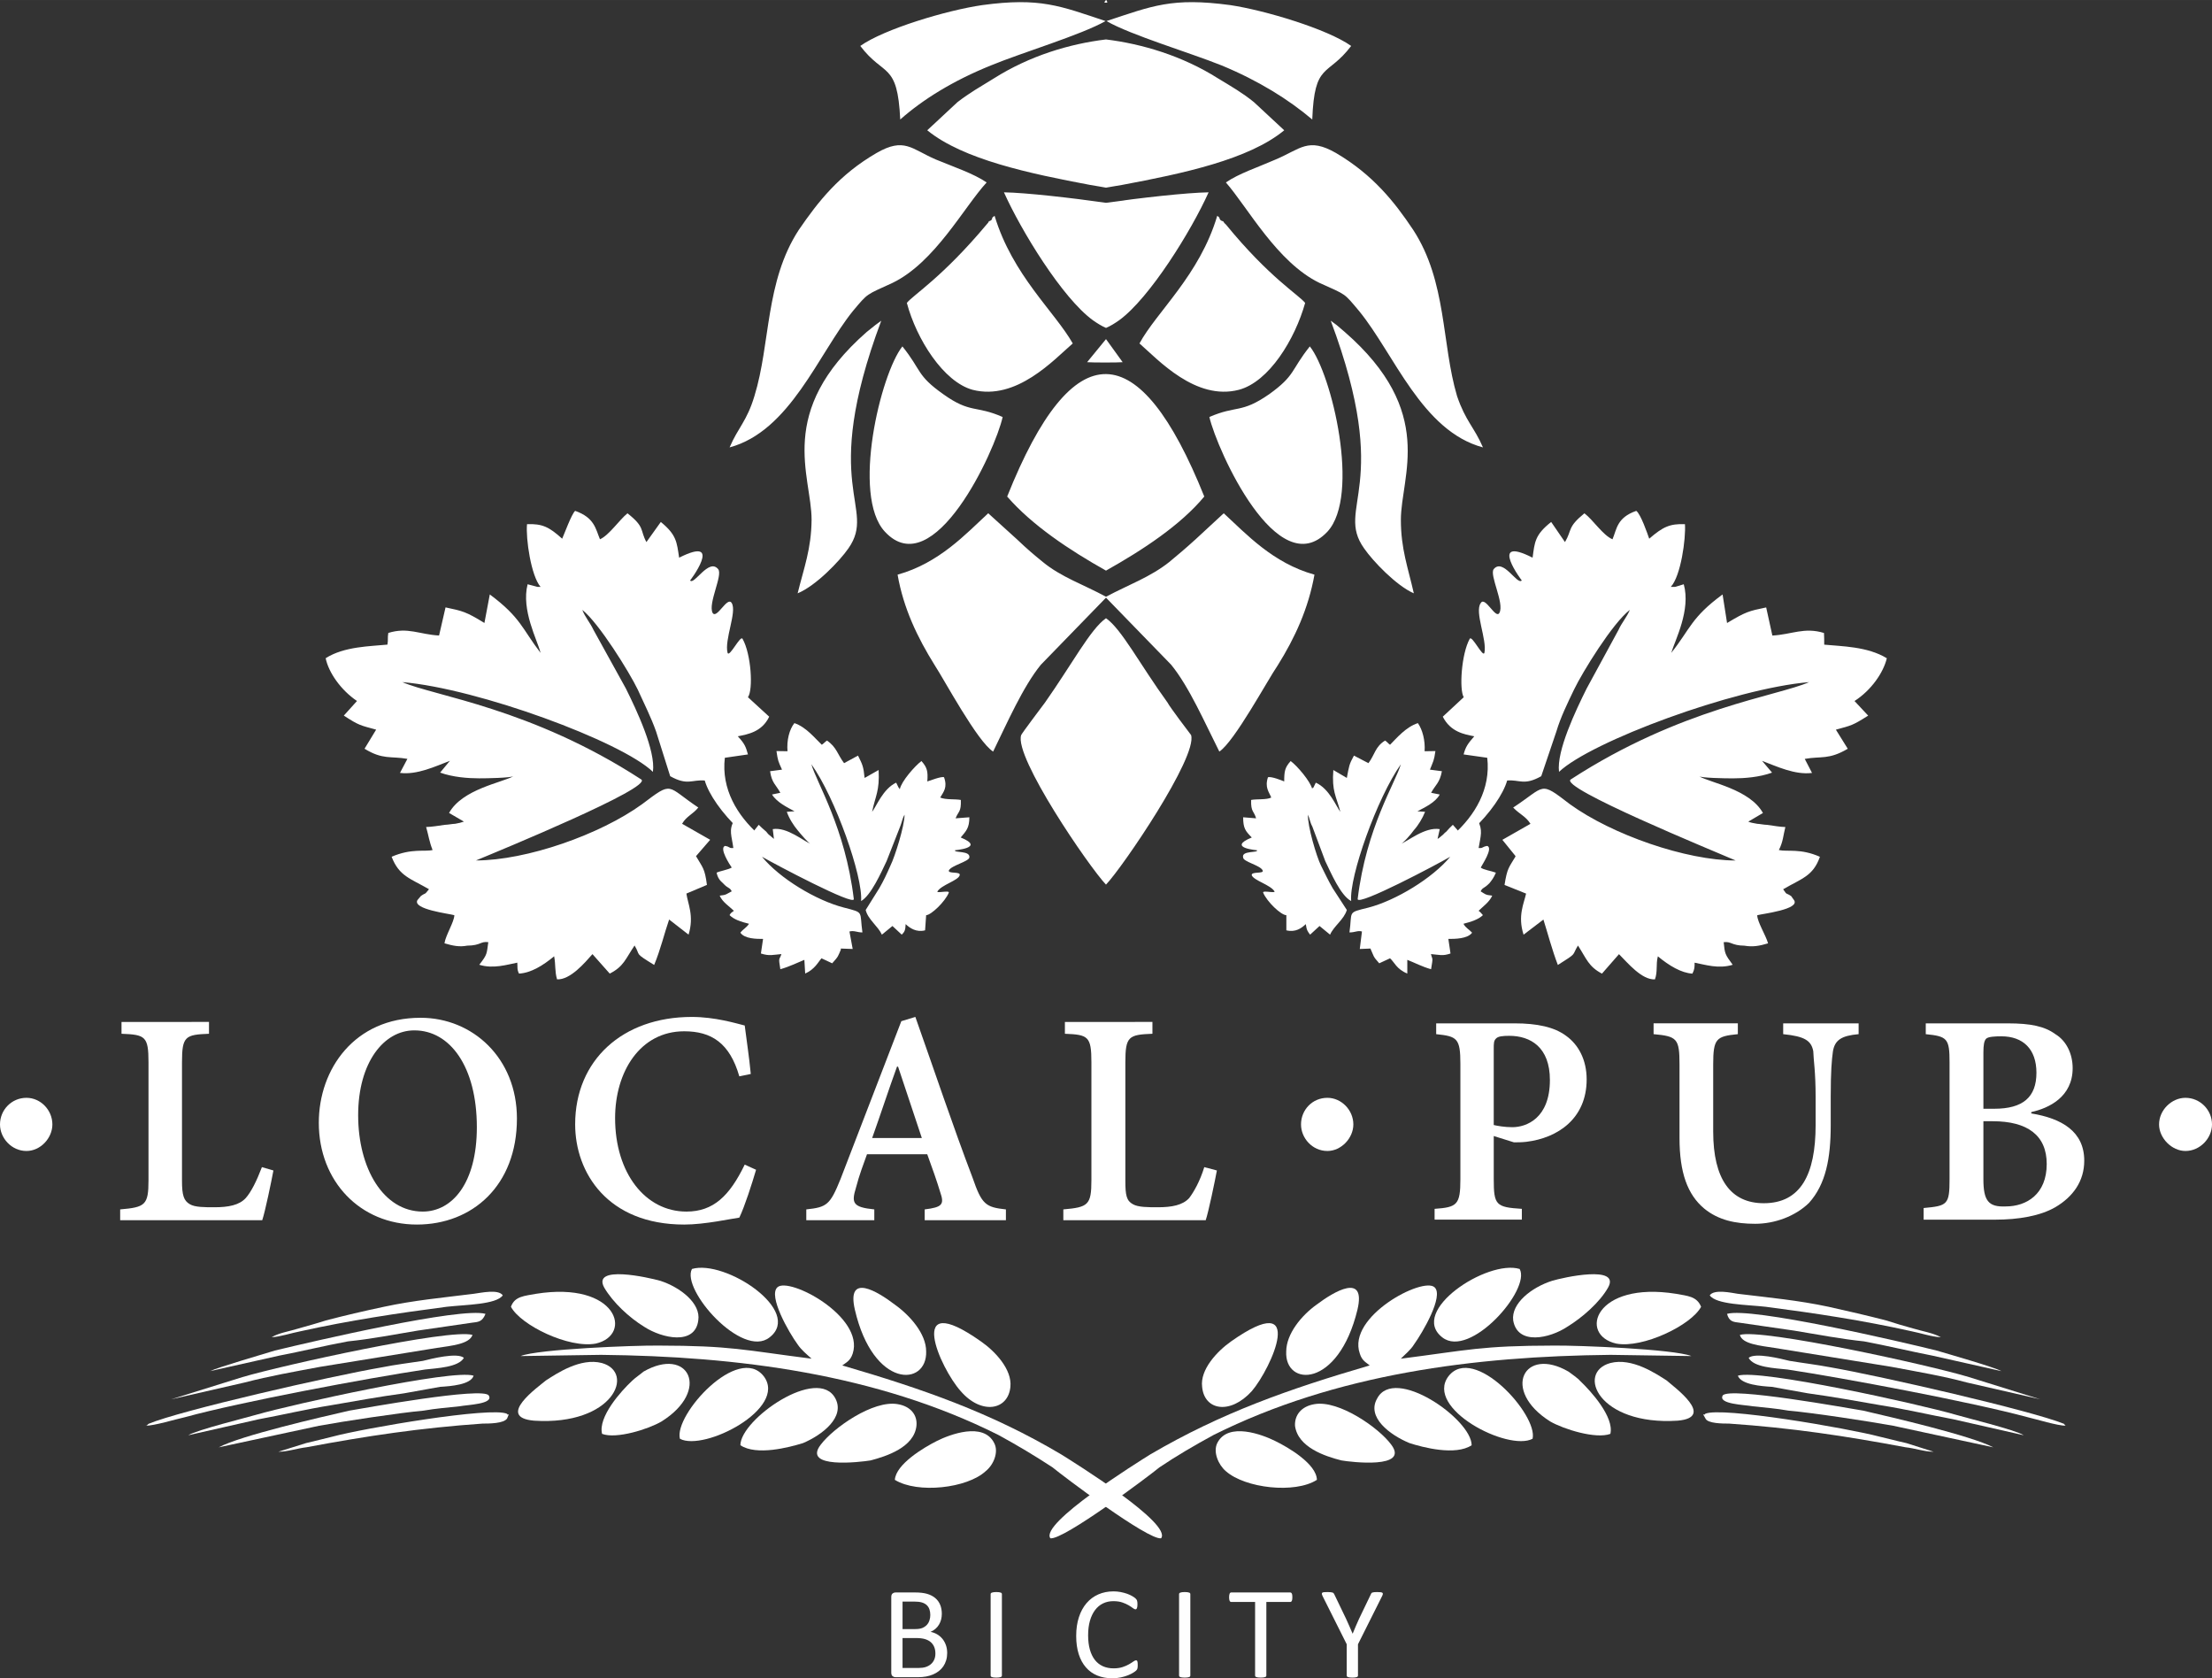
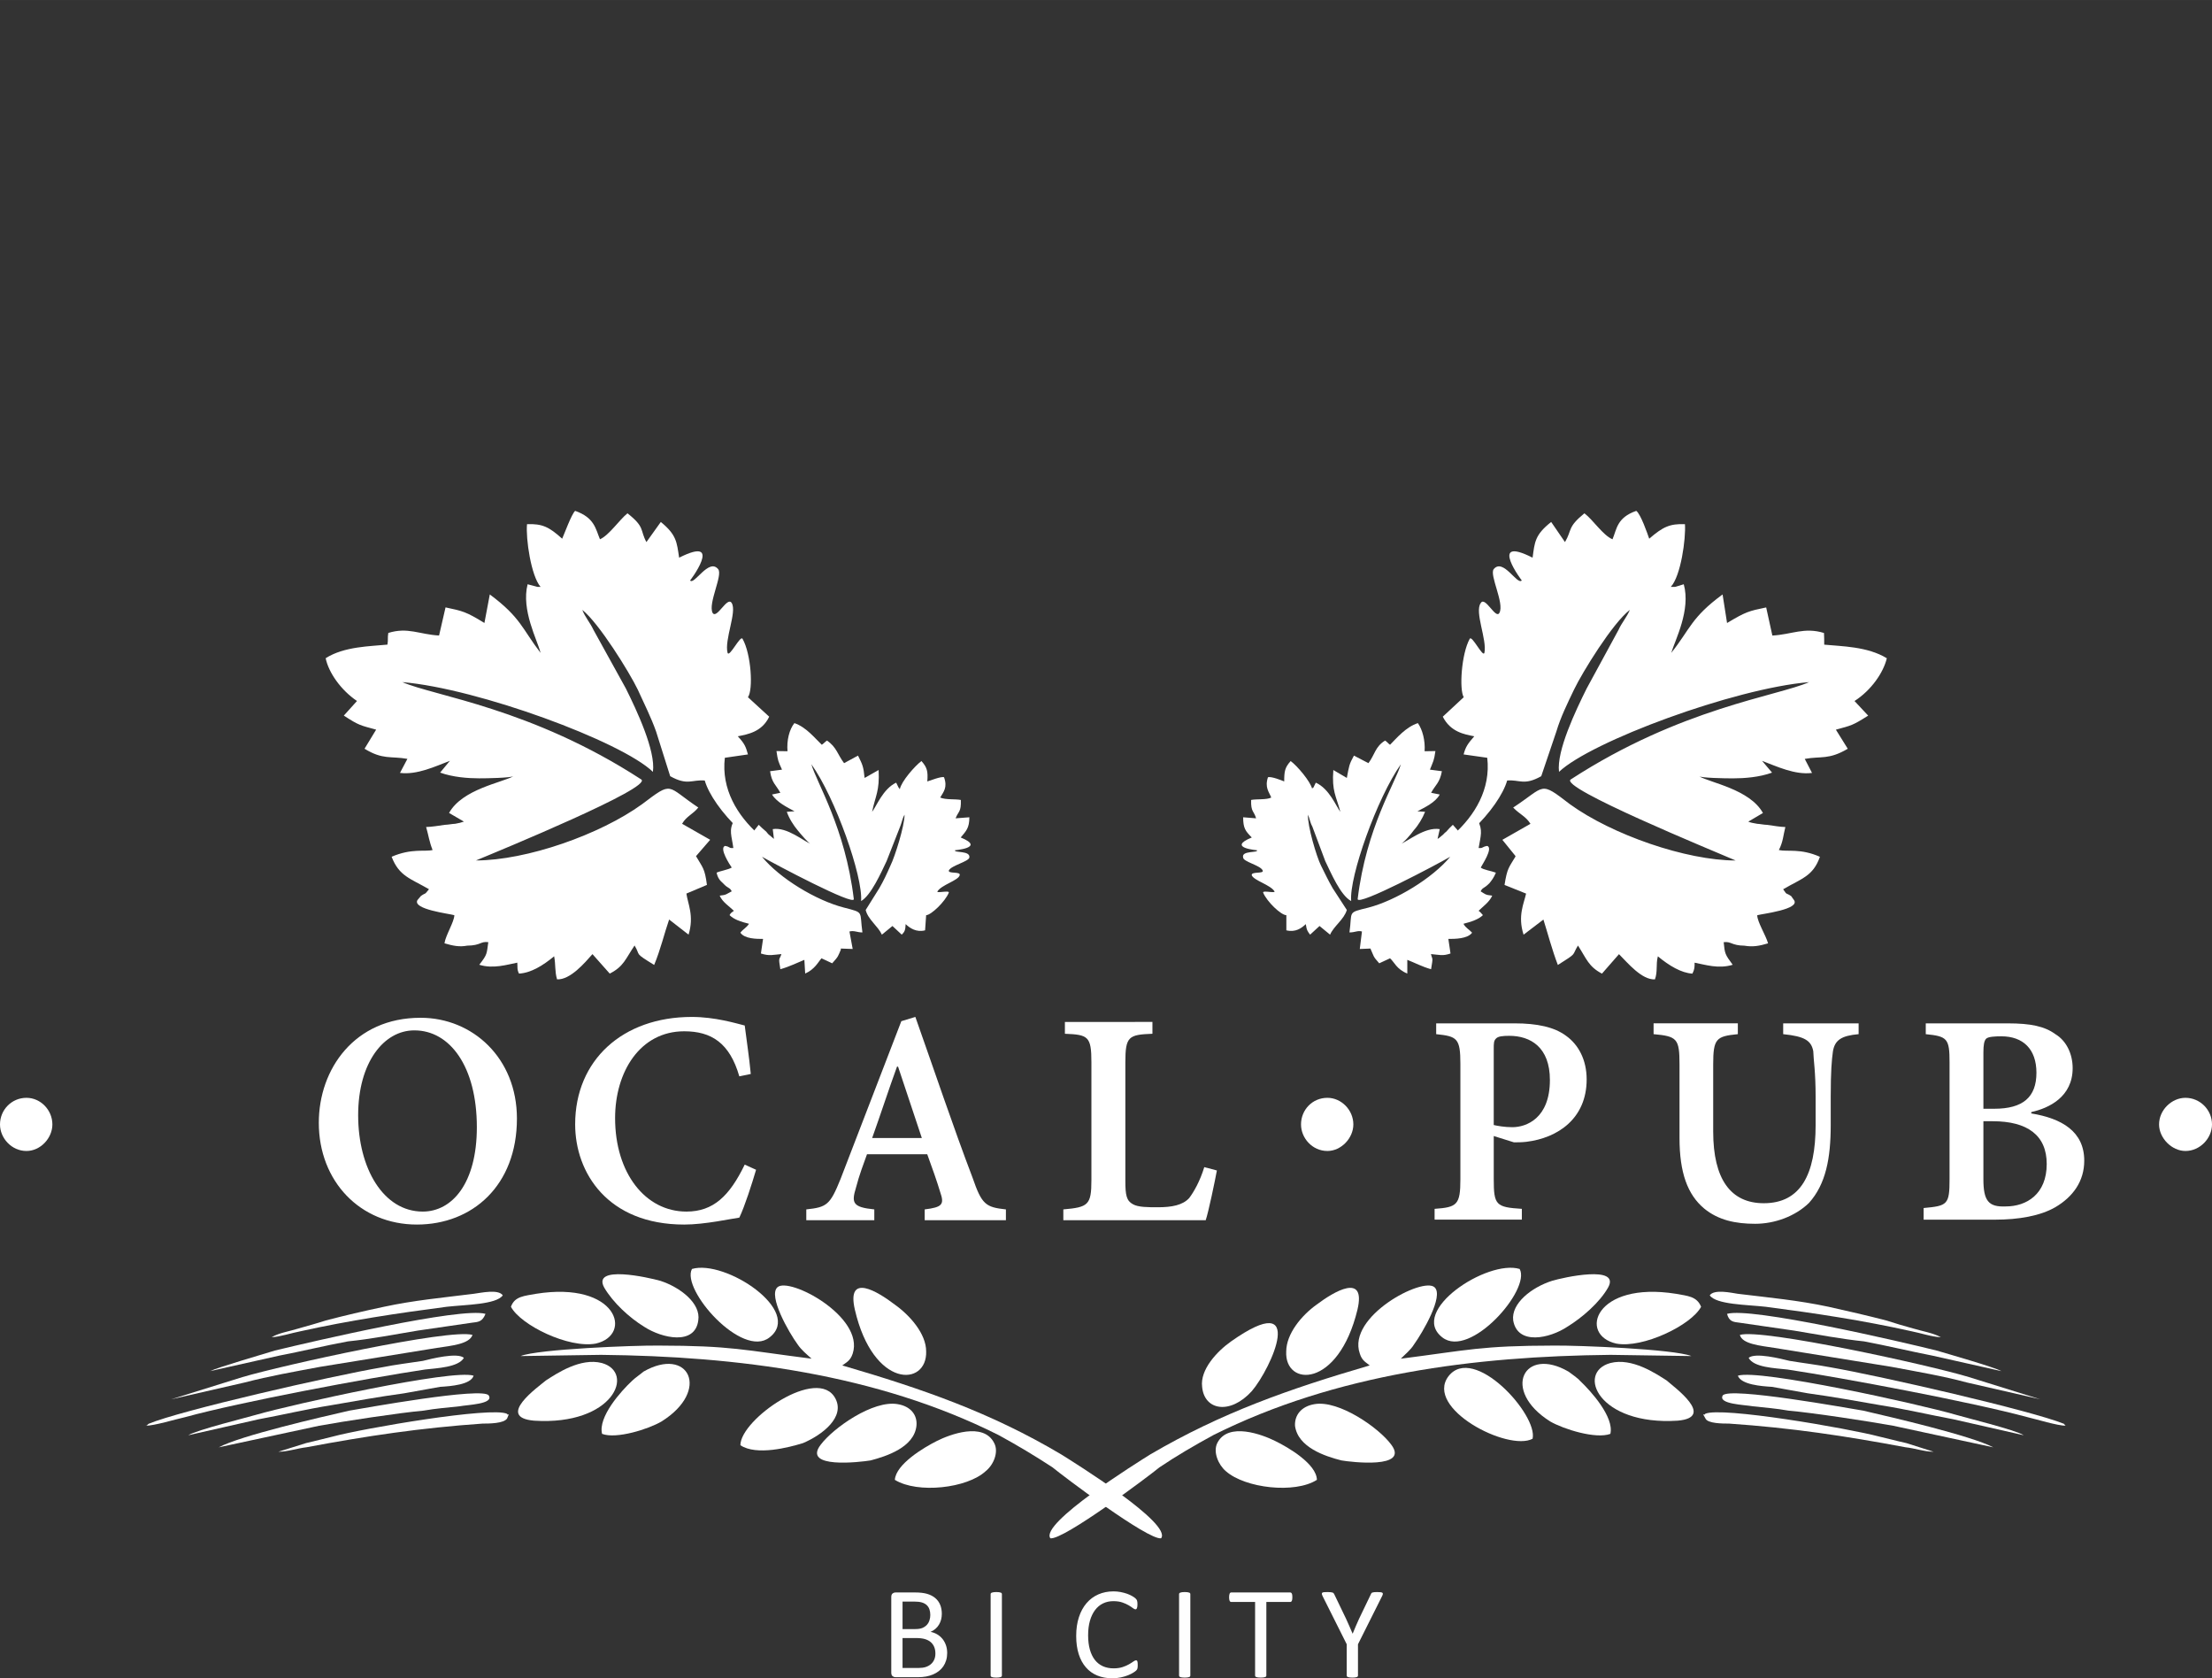
<svg xmlns="http://www.w3.org/2000/svg" xml:space="preserve" width="47.36mm" height="35.924mm" version="1.1" style="shape-rendering:geometricPrecision; text-rendering:geometricPrecision; image-rendering:optimizeQuality; fill-rule:evenodd; clip-rule:evenodd" viewBox="0 0 5390.34 4088.68" enable-background="new 0 0 179 136">
  <rect x="0" y="0" width="5390.34" height="4088.68" fill="#333333" stroke="none" />
  <defs>
    <style type="text/css">
   
    .fil0 {fill:white}
    .fil1 {fill:#FEFEFE;fill-rule:nonzero}
   
  </style>
  </defs>
  <g id="Слой_x0020_1">
    <g id="_1120867216">
      <g>
-         <path class="fil0" d="M2691.22 6.29c0.18,0.15 2.59,0.15 3.95,0.27 2.65,-0.13 2.65,-0.13 3.19,-0.27 -0.53,-2.44 -0.53,-5.09 -3.19,-6.29 -1.32,1.21 -3.35,3.86 -3.95,6.29l0 0zm-747.46 1439.17c44.72,-18.4 102.62,-79.04 123.66,-109.4 71.04,-101.42 -72.92,-146.23 80.1,-554.76l-14.4 10.6c-10.41,7.92 -10.99,9.22 -20.96,16.74 -222.71,195.08 -134.23,350.55 -134.42,457.66 -0.66,71.15 -18.57,116.65 -33.99,179.16zm152.63 -1333.58c57.91,76.46 90.64,38.09 97.36,179.24 55.29,-48.93 129.01,-94.68 221.1,-131.81 76.73,-31.62 218.48,-73.75 279.27,-108.02 -110.91,-36.92 -159.66,-58 -300.33,-38.9 -86.84,12.55 -239.37,58.33 -297.4,99.5zm346.91 904.02c-65.5,-29 -78,-7.96 -144.4,-55.38 -65.98,-46.55 -52.49,-57.67 -99.86,-116.63 -53.1,66.62 -124.58,363.5 -42.73,451.37 119.07,128.74 269.07,-197.7 286.99,-279.36zm-233.44 -277.98c23.42,88.23 89.16,192.25 160.26,211.73 106.87,27.28 198.3,-73.48 244.04,-112.98 -44,-77.51 -146.69,-166.05 -190.47,-310.96 -2.44,2.62 -6.2,2.62 -6.2,7.83 -0.99,3.11 -5.27,5.06 -7.89,5.51 -0.03,2.47 -3.31,5.12 -5.3,7.74 -107.86,128.85 -178.43,171.28 -194.44,191.13zm-431.94 352.05c147.44,-39.87 215.83,-226.97 300.43,-332.18 37.82,-44.99 31.2,-38.46 96.79,-68.69 103.14,-50.02 173.93,-184.54 229.19,-244.65 -31.58,-21.56 -78.95,-37.37 -123.67,-55.83 -59.54,-25.51 -76.73,-55.08 -144.78,-15.81 -90.92,52.73 -142.12,118.47 -189.38,187.31 -82.21,126.32 -68.57,276.59 -108.02,404.69 -18.45,61.44 -39.51,76.1 -60.55,125.15zm1667.39 355.49c-42.49,-18.4 -100.31,-79.04 -121.09,-109.4 -72.33,-101.42 71.64,-146.23 -81.37,-554.76l14.4 10.6c9.13,7.92 10.96,9.22 19.63,16.74 224.01,195.08 136.86,350.55 136.86,457.66 -0.03,71.15 17.44,116.65 31.56,179.16zm-152.68 -1333.58c-57.88,76.46 -89.47,38.09 -94.83,179.24 -57.78,-48.93 -131.17,-94.68 -221.01,-131.81 -78.93,-31.62 -220.77,-73.75 -280.48,-108.02 112.05,-36.92 159.46,-58 301.55,-38.9 84.21,12.55 236.88,58.33 294.76,99.5zm-345.58 904.02c66.62,-29 77.16,-7.96 145.54,-55.38 64.83,-46.55 52.22,-57.67 99.28,-116.63 53.39,66.62 124.01,363.5 42.89,451.37 -121.11,128.74 -268.49,-197.7 -287.7,-279.36zm233.44 -277.98c-24.72,88.23 -87.9,192.25 -161.6,211.73 -105.28,27.28 -196.97,-73.48 -242.14,-112.98 42.1,-77.51 146.41,-166.05 189.5,-310.96 2.83,2.62 5.3,2.62 6.08,7.83 1.45,3.11 5.03,5.06 8.34,5.51 1.39,2.47 3.31,5.12 6.62,7.74 105.29,128.85 177.18,171.28 193.19,191.13zm-485.31 -243.86c82.45,-11.93 197.31,-24.75 250.03,-25.54 -42.1,93.83 -143.49,257.44 -217.84,311.58 -10.9,7.65 -21.65,14.36 -32.13,18.76 -10.48,-4.39 -21.23,-11.14 -32.1,-18.76 -74.41,-54.14 -174.54,-217.7 -216.67,-311.58 52.61,0.79 165.81,13.65 248.71,25.54zm507.99 905.94c-14.75,82.36 -47.4,153.55 -89.53,220.94 -24.52,35.44 -105.28,185.62 -142.29,210.07 -35.02,-69.29 -73.5,-158.01 -117.41,-211.58l-158.76 -163.38 -158.73 163.39c-43.75,53.57 -82.36,142.32 -116.33,211.58 -38.46,-24.45 -118.89,-174.63 -142.13,-210.07 -42.1,-67.39 -76.31,-138.58 -90.7,-220.94 101.66,-28.31 166.44,-99.46 220.88,-149.58l69.84 63.3c26.5,25.18 40.51,36.89 63.18,55.35 44.78,36.92 100.01,55.31 154,84.71 55.29,-29.42 107.93,-47.83 154.3,-84.71 22.01,-18.46 36.41,-30.17 64.15,-55.35l68.45 -63.3c54.59,50.14 119.32,121.26 221.09,149.57zm410.6 -310.02c-148.73,-39.87 -215.85,-226.97 -301.74,-332.18 -37.86,-44.99 -29.97,-38.46 -96.81,-68.69 -103.14,-50.02 -175.26,-184.54 -227.9,-244.65 31.08,-21.56 78.99,-37.37 121.09,-55.83 60.86,-25.51 78.93,-55.08 147.4,-15.81 89.47,52.73 142.11,118.47 188.03,187.31 82.21,126.32 68.81,276.59 106.75,404.69 20.9,61.44 42.09,76.1 63.18,125.15zm-918.6 416.14c37.95,26.38 82.39,112.2 150.03,205.59 5.24,10.54 52.79,73.35 57.31,79.04 16.38,52.76 -166.61,321.85 -207.36,364.39 -40.77,-42.56 -225.04,-311.64 -206.64,-364.39 2.65,-5.72 50.04,-68.51 57.91,-79.04 65.85,-93.44 110.81,-179.2 148.76,-205.59zm434.3 -1188.74c-85.98,71.21 -247.45,105.52 -395.76,133.22 -14.84,2.71 -27.1,4.3 -38.55,6.57 -11.44,-2.25 -22.89,-3.86 -38.19,-6.57 -147.56,-27.7 -310.14,-62.01 -397.41,-133.22l73.68 -68.57c30.59,-23.55 54.56,-36.74 88.74,-57.85 87.57,-55.31 184.98,-84.31 273.13,-94.89 86.88,10.6 185.71,39.57 273.1,94.89 34.84,21.11 58.18,34.3 87.48,57.85l73.76 68.57zm-194.81 892.29c-57.88,69.77 -150.15,130.36 -239.49,180.47 -89.32,-50.11 -180.32,-110.7 -240.82,-180.47 160.51,-402.01 322.41,-393.59 480.31,0zm-285.53 -327.3l46.04 -56.22 40.6 56.22c-11.65,1.05 -73.51,1.05 -86.64,0z" />
-       </g>
+         </g>
      <path class="fil0" d="M3827.69 1898.95c267.63,-174.06 504.37,-203.06 580.86,-237.18 -184.18,15.66 -531.6,144.82 -609.44,218.63 -6.39,-50.92 40.89,-149.91 67.3,-202.93l77.69 -142.88c7.41,-16.92 20.36,-31.08 27.59,-48.78 -41.88,31.95 -115.82,152.16 -136.02,194.29 -16.69,34.82 -32.44,66.79 -42.98,101.91l-36.89 108.96c-42.1,23.67 -52.67,7.89 -83.05,10.54 -18.94,66.46 -127.5,185.82 -243.32,212.2 -15.9,-6.93 -23.51,-26.38 -36.86,-5.3 73.72,-5.3 249.43,-109.42 231.64,-262.28l-57.58 -8.19c4.94,-18.79 10.18,-26.02 25.96,-44.17 -25.14,-4.79 -57.91,-10.87 -76.73,-47.76l51.05 -47.43c-11.18,-18.43 -5.87,-105.39 14.64,-142.35 5.45,-9.55 32.1,46.4 35.77,34.3 6.9,-31.62 -24.72,-100.12 -8.95,-121.24 10.54,-18.43 36.89,41.22 45.62,23.49 12.31,-23.46 -24.99,-92 -14.03,-106.27 23.18,-27.88 57.94,40.65 68.45,27.43 3.26,5.3 -85.43,-111.99 26.29,-55.31 5.3,-38 5.3,-55.38 45.32,-87.02l33.63 49.02c17.8,-30.12 5.27,-35.81 47.34,-70.11 21.04,15.81 45.23,53.7 68.48,63.27 10.54,-24.96 10.54,-52.7 57.85,-69.2 10.54,7.05 27.59,56.04 31.58,67.81 34.18,-29.64 50.53,-36.52 87.09,-35.48 2.47,35.11 -9.97,126.45 -34.45,152.8 2.5,0.03 5.33,0 5.33,0 0,0.03 4.19,0 5.21,0l21.02 -6.33c17.47,62.96 -21.02,135.51 -30.5,167.13 46.38,-57.97 48.09,-85.85 125.09,-142.32l10.9 69.6c45.83,-27.41 52.42,-29.09 95.34,-37.97l15.06 68.51c47.28,-2.44 77.49,-21.04 125.81,-6.26 0.55,11.53 0.55,16.83 0.55,28.45 42.1,4.15 105.28,4.19 152.58,33.12 -8.29,34.6 -37.43,77.6 -78.75,104.2l33.3 35.57c-38.79,24.48 -40.35,23.67 -78.71,34.24l28.97 46.53c-46.91,27.43 -64.44,17.44 -104.82,24.66l17.71 34.21c-41.59,5.3 -86.07,-15.96 -121.71,-29.42l24.28 28.64c-30.74,11.29 -67.64,14 -95.04,14 -19.91,0.09 -77.91,-1.06 -83.09,-5.3 26.26,15.77 123.76,31.62 155.93,89.65l-35.72 21.08c6.11,2.56 11.32,3.44 21.86,5.27 7.01,0.33 15.84,2.38 24.19,2.59 16.74,2.34 31.56,5 44.33,5.27 -5.36,21.03 -5.36,35.65 -15.84,56.07 21.04,4.67 52.64,-4.63 100.03,16.45 -16.69,47.46 -44.48,52.7 -89.56,79.08 10.57,15.77 5.36,7.1 19.54,16.71l6.86 9.64c15.72,22.67 -76.58,33.25 -89.56,36.92 0,16.14 21.04,48.96 26.38,68.48 -21.04,6.24 -36.92,9.28 -57.52,5.72 -32.02,-0.42 -32.02,-10.96 -50.65,-8.52 2.89,28.07 2.89,29.18 22.01,55.05 -34.99,10.66 -67.06,-0.33 -92.84,-5.12 0,10.87 0,16.12 -5.36,26.68 -26.99,-1.63 -56.61,-19.25 -84.2,-42.16 -5.24,20.45 0,36.47 -7.1,56.19 -32.16,1.59 -66.58,-40.38 -87.63,-61.46l-41.46 47.43c-32.88,-17.29 -37.43,-35.86 -58.48,-68.48 -16.14,26.31 0,16.38 -49.02,47.4 -14.16,-36.89 -24.66,-77.3 -35.2,-110.66l-48.34 36.86c-14.82,-45.89 0.93,-76.04 6.11,-100.1l-52.51 -21.08c6.39,-40.86 10.54,-42.16 26.29,-68.54 0,0 0,0 0.46,-1.83l-32.02 -39.54 68.45 -39.02c-11.51,-18.5 -26.38,-23.07 -42.1,-39.6 80.29,-52.7 63.18,-65.83 138.38,-8.07 102.26,74 282.76,136.92 403.76,137.03 -57.81,-24.9 -431.58,-178.02 -401.85,-197.41z" />
      <path class="fil0" d="M3308.43 2190.37c21.04,-174.56 92.42,-283.87 105.28,-328.49 -57.94,81.91 -126.32,274.3 -121.09,333.34 -26.26,-13.98 -49.57,-69.56 -63.18,-97.45l-31.65 -84.61c-5.18,-9.04 -6.39,-19.52 -10.48,-28.4 -1.35,27.37 21.04,102.47 31.58,123.58 10.54,21.11 18.04,37.16 28.69,55.56l34.45 53c-6.9,23.25 -31.56,39.03 -40.84,60.11l-25.69 -21.08 -22.91 21.08c-5.3,-6.81 -8.64,-10.54 -10.54,-25.65 -10.57,9.88 -24.79,20.51 -47.4,15.11l0 -36.89c-12.88,0 -47.34,-32.77 -56.61,-55.08 -1.26,-6.08 30.32,2.38 27.74,-2.93 -9.57,-15.77 -50.04,-26.35 -55.35,-38.97 -2.83,-10.57 31.58,-2.83 26.35,-12.35 -5.3,-11.93 -47.4,-21.02 -47.4,-30.99 -5.24,-17.82 36.89,-10.93 33.81,-17.82 3.07,0 -75.92,-5.3 -12.77,-31.16 -15.75,-15.89 -21.04,-22.79 -21.04,-49.23l31.56 2.56c-5.21,-18.37 -13.04,-14.84 -12.13,-44.75 12.13,-2.67 38.52,0 49.05,-5.93 -5.3,-13.58 -16.29,-24.21 -8.04,-49.44 8.04,-2.56 34.33,7.96 39.6,10.27 0,-24.54 1.5,-33.94 15.75,-49.69 15.81,11.6 48.3,49.62 52.64,68.45 0,-0.33 0,-2.67 0,-2.67 0,0.3 2.2,-0.27 2.93,-1.48l5.69 -11.69c33.39,15.21 49.33,57.58 59.83,71.12 -10.54,-39.48 -21.04,-50.04 -17.13,-101.88l32.88 19.3c5.33,-28.12 5.33,-32.79 17.31,-54.42l35.35 18.4c15.81,-21.04 15.96,-39.54 40.47,-55.08 6.39,4.12 6.93,6.84 12.17,10.27 15.81,-15.81 38.28,-43.12 67.85,-52.73 11.14,15.81 18.19,42.25 16.38,68.51l26.35 -0.42c-3.44,24.19 -5.3,24.66 -13.37,45.26l29.15 3.82c-5.24,28.58 -15.75,33.1 -26.29,52.55l21.04 4.21c-10.72,19.76 -36.89,31.47 -54.38,40.86l18.67 1.23c-6.17,15.87 -16.96,33.43 -27.46,44.93 -5.3,7.83 -26.35,32.54 -31.58,32.9 16.45,-5.24 57.88,-41.43 94.74,-35.61l-5.3 23.78c5.3,-2.71 5.3,-4.15 10.54,-7.98 4.04,-2.59 5.3,-5.9 10.54,-9.5 5.3,-6.29 10.66,-11.56 16.2,-16.83 7.86,9.42 15.02,15.33 19.58,26.01 6.99,-7.51 16.36,-23.33 41.28,-36.58 12.44,23.79 7.14,36.91 1.9,67.23 10.54,0 5.24,0 15.11,-3.92l5.93 -1.32c15.33,5.24 -13.43,47.4 -15.81,52.7 5.36,5.24 26.35,8.46 36.89,12.5 -5.3,12.77 -10.54,19.12 -15.81,25.72 -14.51,14.45 -15.75,9.18 -21.39,19.72 10.85,6.62 10.85,8.91 28.25,10.54 -6.9,15.84 -22.65,26.38 -33.19,36.94 5.24,3.79 5.51,5.24 10.54,10.54 -10.76,10.57 -28.67,16.17 -47.4,21.08 5.3,10.21 13.1,13.01 21.04,21.72 -11.18,15.18 -42.1,15.18 -57.88,15.18l5.24 35.5c-19.6,6.68 -26.29,3.19 -47.61,1.41 3.64,15.77 5.51,5.27 0.27,36.89 -21.04,-5.78 -39.87,-15.77 -57.94,-22.85l0 33.39c-26.29,-10.57 -31.58,-28.03 -42.1,-37.13l-26.29 12.17c-15.68,-17.2 -12.95,-17.2 -20.27,-33.01 -0.3,-0.22 -0.79,-1.83 -0.79,-2.95l-26.35 1.08 5.3 -42.61c-10.54,-3.02 -16.17,2.29 -30.45,2.29 7.44,-52.7 -6.48,-47.46 46.2,-60.49 66.71,-17.38 155.81,-71.31 199.47,-123.95 -30.92,18.13 -225.67,121.3 -225.67,103.17z" />
      <path class="fil0" d="M1562.66 1898.95c-267.65,-174.06 -504.37,-203.06 -582.22,-237.18 184.72,15.66 534.31,144.82 610.62,218.63 7.23,-50.92 -39.51,-149.91 -65.83,-202.93l-78.95 -142.88c-7.86,-16.92 -20.42,-31.08 -27.32,-48.78 40.51,31.95 115,152.16 135.24,194.29 15.77,34.82 32.13,66.79 44.57,101.91l34.4 108.96c42.31,23.67 52.64,7.89 84.22,10.54 19.16,66.46 128.1,185.82 244.76,212.2 15.77,-6.93 22.25,-26.38 36.86,-5.3 -73.84,-5.3 -250.72,-109.42 -232.68,-262.28l56.34 -8.19c-5.24,-18.79 -7.89,-26.02 -24.79,-44.17 24.79,-4.79 58.97,-10.87 76.58,-47.76l-51.8 -47.43c13.16,-18.43 7.89,-105.39 -13.19,-142.35 -5.27,-9.55 -32.02,46.4 -36.47,34.3 -8.25,-31.62 23.34,-100.12 10.15,-121.24 -10.54,-18.43 -36.86,41.22 -46.8,23.49 -11.11,-23.46 25.75,-92 13.67,-106.27 -22.83,-27.88 -58.97,40.65 -68.39,27.43 -3.02,5.3 85.74,-111.99 -26.66,-55.31 -5.82,-38 -6,-55.38 -44.66,-87.02l-35.08 49.02c-16.36,-30.12 -2.65,-35.81 -46.13,-70.11 -19.69,15.81 -45.03,53.7 -67.06,63.27 -10.54,-24.96 -13.13,-52.7 -60.47,-69.2 -8.38,7.05 -26.35,56.04 -31.62,67.81 -32.73,-29.64 -49.05,-36.52 -85.65,-35.48 -3.44,35.11 9.97,126.45 33.01,152.8 -1.08,0.03 -5.24,0 -4.3,0 0.93,0.03 -3.62,0 -3.62,0l-23.67 -6.33c-15.99,62.96 23.67,135.51 31.58,167.13 -44.75,-57.97 -47.67,-85.85 -123.71,-142.32l-13.12 69.52c-44.66,-27.41 -52.64,-29.09 -94.74,-37.97l-15.77 68.51c-47.37,-2.44 -76.1,-21.04 -123.71,-6.26 -2.11,11.53 0,16.83 -2.14,28.45 -41.17,4.15 -105.37,4.19 -150.51,33.12 7.08,34.6 36.86,77.6 76.34,104.2l-32.07 35.57c37.34,24.48 40.32,23.67 78.75,34.24l-28.27 46.53c44.75,27.43 63.66,17.44 104.44,24.66l-18.07 34.21c41.62,5.3 86.16,-15.96 121.57,-29.42l-23.7 28.64c30.54,11.29 68.41,14 94.74,14 19.63,0.09 76.34,-1.06 84.22,-5.3 -28.27,15.77 -125.06,31.62 -157.22,89.65l36.17 21.08c-7.89,2.56 -10.76,3.44 -21.04,5.27 -8.29,0.33 -17.31,2.38 -25.42,2.59 -16.71,2.34 -31.56,5 -45.62,5.27 6.05,21.03 7.59,35.65 15.77,56.07 -18.64,4.67 -51.23,-4.63 -99.83,16.45 18.22,47.46 45.62,52.7 91.01,79.08 -12.26,15.77 -6.81,7.1 -19.91,16.71l-8.13 9.64c-13.19,22.67 77.87,33.25 89.86,36.92 -0.24,16.14 -21.32,48.96 -24.06,68.48 20.96,6.24 36.83,9.28 55.29,5.72 34.21,-0.42 31.56,-10.96 51.52,-8.52 -4.19,28.07 -1.57,29.18 -22.01,55.05 33.63,10.66 67.85,-0.33 92.66,-5.12 0.97,10.87 -1.12,16.12 4.15,26.68 28.94,-1.63 57.91,-19.25 85.61,-42.16 4.04,20.45 1.23,36.47 7.14,56.19 32.1,1.59 67.66,-40.38 86.25,-61.46l42.1 47.43c34.21,-17.29 38.39,-35.86 60.53,-68.48 15.77,26.31 -2.62,16.38 47.73,47.4 15.42,-36.89 24.9,-77.3 36.47,-110.66l47.37 36.86c14.12,-45.89 -2.14,-76.04 -5.27,-100.1l50.02 -21.08c-5.27,-40.86 -10.54,-42.16 -25.69,-68.54 -0.64,0 -0.64,0 -0.64,-1.83l34.21 -39.54 -68.41 -39.02c10.54,-18.5 26.31,-23.07 39.51,-39.6 -78.99,-52.7 -60.56,-65.83 -137.08,-8.07 -102.26,74 -281.41,136.92 -404.79,137.03 60.14,-24.82 431.77,-177.94 402.86,-197.33z" />
      <path class="fil0" d="M2080.61 2190.37c-20.96,-174.56 -91.11,-283.87 -103.37,-328.49 58.59,81.91 125.96,274.3 121.11,333.34 24.33,-13.98 48.93,-69.56 62.19,-97.45l33.19 -84.61c3.73,-9.04 5.27,-19.52 10.54,-28.4 0.09,27.37 -23.67,102.47 -34.18,123.58 -9.28,21.08 -16.71,37.16 -27.41,55.56l-33.15 53c5.66,23.25 29.79,39.03 39.51,60.11l25.72 -21.08 22.65 21.08c6.86,-6.81 8.97,-10.54 9.51,-25.65 10.54,9.88 26.05,20.51 47.37,15.11l2.59 -36.89c11.6,0 46.35,-32.77 55.29,-55.08 1.63,-6.08 -31.58,2.38 -27.7,-2.93 9.57,-15.77 50.35,-26.35 54.03,-38.97 4.12,-10.57 -29.72,-2.83 -26.17,-12.35 6.42,-11.93 47.43,-21.02 49.84,-30.99 2.86,-17.82 -37.4,-10.93 -35.08,-17.82 -4.37,0 77.18,-5.3 14.03,-31.16 13.19,-15.89 21.04,-22.79 21.04,-49.23l-33.54 2.56c7.23,-18.37 13.74,-14.84 12.83,-44.75 -13.49,-2.67 -37.19,0 -50.32,-5.93 7.86,-13.58 18.4,-24.21 9.33,-49.44 -6.72,-2.56 -33.03,7.96 -40.77,10.27 1.92,-24.54 -0.3,-33.94 -14.24,-49.69 -15.81,11.6 -49.05,49.62 -52.7,68.45 -1.32,-0.33 -1.63,-2.67 -1.63,-2.67 0,0.3 -0.88,-0.27 -1.59,-1.48l-5.69 -11.69c-32.22,15.21 -48,57.58 -58.66,71.12 8.04,-39.48 18.57,-50.04 15.9,-101.88l-34.18 19.3c-2.67,-28.12 -5.27,-32.79 -16.05,-54.42l-33.97 18.4c-15.87,-21.04 -18.4,-39.54 -41.82,-55.08 -5.57,4.12 -7.26,6.84 -12.44,10.27 -16.8,-15.81 -38.04,-43.12 -66.82,-52.73 -12.55,15.81 -18.94,42.25 -16.74,68.51l-26.92 -0.42c3.55,24.19 4.19,24.66 13.52,45.26l-29.06 3.82c3.95,28.58 14.45,33.1 24.99,52.55l-20.33 4.21c12.44,19.76 37.88,31.47 54.87,40.86l-18.76 1.23c5.27,15.87 16.63,33.43 26.31,44.93 6.35,7.83 26.99,32.54 31.58,32.9 -15.77,-5.24 -57.25,-41.43 -92.15,-35.61l2.86 23.78c-2.98,-2.71 -5.49,-4.15 -9.46,-7.98 -3.95,-2.59 -6.53,-5.9 -9.22,-9.5 -7.41,-6.29 -13.16,-11.56 -18.4,-16.83 -7.05,9.42 -13.19,15.33 -18.43,26.01 -7.89,-7.51 -15.77,-23.33 -41.59,-36.58 -13.67,23.79 -5.78,36.91 -1.83,67.23 -10.45,0 -5.14,0 -14.45,-3.92l-5.75 -1.32c-15.3,5.24 12.5,47.4 16.29,52.7 -7.89,5.24 -28.94,8.46 -36.86,12.5 2.65,12.77 7.92,19.12 15.54,25.72 13.37,14.45 16.05,9.18 21.32,19.72 -13.13,6.62 -12.44,8.91 -29.36,10.54 6.68,15.84 23.88,26.38 34.63,36.94 -5.27,3.79 -7.89,5.24 -10.57,10.54 10.57,10.57 27.22,16.17 47.43,21.08 -6.75,10.21 -14.55,13.01 -21.08,21.72 10.54,15.18 39.51,15.18 55.29,15.18l-5.27 35.5c20.84,6.68 28.94,3.19 49.99,1.41 -4.85,15.77 -7.89,5.27 -2.62,36.89 21.08,-5.78 41.04,-15.77 58.55,-22.85l1.99 33.39c23.7,-10.57 31.58,-28.03 39.78,-37.13l26.02 12.17c15.76,-17.2 14.08,-17.2 21.03,-33.01 0,-0.22 0,-1.83 0,-2.95l28.94 1.08 -7.89 -42.61c11.44,-3.02 18.4,2.29 31.58,2.29 -7.38,-52.7 5.27,-47.46 -44.81,-60.49 -67.98,-17.38 -157.12,-71.31 -199.97,-123.95 31.31,18.13 226.37,121.3 223.78,103.17z" />
      <path class="fil0" d="M3413.71 3310.09c165.26,-21.08 194.75,-31.67 373.71,-31.95 57.94,-0.64 289.84,8.4 334.38,25.54l-197 -2.95c-332.16,3.4 -669.03,46.31 -967.29,195.1 -46.11,25.05 -91.28,51.49 -132.17,79.04 -23.79,19.82 -234.16,177.94 -265.75,172.74 -26.31,-36.05 211.88,-184.56 243.62,-204.36 173.55,-101.64 338.36,-159.42 534.55,-216.73 -8.29,-7.26 -18.83,-11.14 -24.12,-28.97 -31.62,-90.26 154.15,-187.76 182.22,-161.38 23.13,21.08 -29.51,110.66 -50.08,139.24 -8.34,13.58 -21.53,23.79 -32.07,34.66z" />
      <path class="fil0" d="M2929.42 3378.66c-5.3,-42.16 36.32,-86.45 70.59,-110.73 187.34,-131.75 97.87,66.01 50.47,121.2 -52.64,58.01 -115.82,47.22 -121.05,-10.47z" />
      <path class="fil0" d="M3703.2 3091.5c28.01,49.93 -121.03,219.71 -188.48,166.68 -82.55,-64.08 109.58,-190.56 188.48,-166.68z" />
      <path class="fil0" d="M4088.23 3461.09c-192.49,12.46 -248.2,-117.54 -163.97,-140.45 52.58,-13.56 110.28,25.42 136.9,42.31 17.47,15.72 121.12,89.98 27.08,98.14z" />
      <path class="fil0" d="M3134.35 3292.32c0.36,-43 37.19,-87.63 74.05,-113.95 42.1,-31.62 121.09,-79.11 99.52,12.37 -46.88,193.13 -178.12,187.92 -173.57,101.58z" />
      <path class="fil0" d="M3390.43 3519.72c44.35,59.26 -97.81,42.34 -121.71,38.19 -39.27,-10.03 -106,-31.62 -112.96,-84.35 -1.26,-26.41 15.77,-47.48 47.4,-52.7 59.32,-10.57 157.49,57.88 187.27,98.86z" />
      <path class="fil0" d="M3734.67 3505.17c-59.81,31.62 -263.53,-73.81 -205.13,-152.07 61.45,-79.86 219.07,94.05 205.13,152.07z" />
      <path class="fil0" d="M4145.33 3183.62c-23.82,44.87 -142.04,101.88 -206.85,89.65 -93.11,-21.08 -51.82,-152.89 145.87,-121.24 27.85,5.26 50.5,5.77 60.98,31.58z" />
      <path class="fil0" d="M3209.09 3605.27c-53.33,34.24 -174.66,20.53 -221.79,-21.08 -18.57,-15.72 -31.58,-47.04 -21.04,-68.45 26.35,-52.7 110.58,-20.36 140.81,-5.33 32.92,15.87 101.33,56.45 102.02,94.85z" />
-       <path class="fil0" d="M3586.21 3520.92c-39.3,26.14 -118.77,5.36 -151.41,-5.21 -48.72,-20.15 -104.95,-63.27 -78.99,-108.44 42.09,-81.3 230.55,50.42 230.4,113.66z" />
      <path class="fil0" d="M3924.23 3493.24c-35.42,13.19 -113.77,-11.32 -146.59,-30.23 -120.52,-75.86 -63.9,-184.6 44.84,-121.29 7.05,5.36 22.58,15.87 28.07,22.52 26.41,24.93 83.38,88.2 73.68,129z" />
      <path class="fil0" d="M3687.45 3216.83c-5.3,-41.37 44.96,-80.65 94.74,-96.48 26.29,-8.04 168.46,-39.66 136.26,16.89 -20.48,35.84 -62.58,72.75 -99.46,95.22 -42.07,27.98 -121,45.96 -131.54,-15.63z" />
      <path class="fil0" d="M4857.39 3526.04l-243.47 -52.49c-58.9,-10.69 -195.28,-31.62 -255.85,-36.94 -28.4,-5.24 -57.82,-7.32 -86.36,-10.57 -21.04,-3.68 -85.46,-5.21 -73.68,-26.29 15.06,-22.05 309.24,31.62 342.21,36.86 68.36,15.83 263.2,61.06 317.16,89.44z" />
      <path class="fil0" d="M4261.17 3308.02c15.84,-13.67 78.42,2.08 100.07,7.41 31.58,5.21 63.18,8.85 99.95,15.75 121.12,21.08 489.62,105.43 568.49,137.61 3.62,4.63 2.2,4.1 5.36,4.72 -21.04,0 -72.15,-15.84 -94.74,-21.08 -136.86,-36.94 -444.93,-94.85 -584.35,-115.97 -31.62,-3.35 -82.81,-5.3 -94.77,-28.45z" />
      <path class="fil0" d="M4239.82 3252.16c53.52,-16.14 463.54,73.81 558.28,102.75l173.79 54.12 -178.82 -40.93c-58.15,-15.81 -121.29,-26.38 -184.47,-38.28l-284.28 -46.02c-34.33,-5.39 -78.9,-9.18 -84.5,-31.65z" />
      <path class="fil0" d="M4234.88 3351.5c52.67,-16.83 442.19,69.35 530.45,94.98 17.89,5.6 148.59,37.62 166.17,50.11l-171.41 -38.9c-56.74,-10.57 -116.6,-24.63 -177.1,-34.21 -58.6,-10.3 -116.44,-20.62 -177.37,-29.06 -28.64,-5.27 -60.25,-10.57 -87.6,-15.75 -26.17,-1.54 -75,-5.3 -83.14,-27.17z" />
      <path class="fil0" d="M4208.53 3200.87c57.97,-17.25 421.11,67.09 510.67,89.35 26.26,7.77 142.08,40.95 157.89,50.14l-168.09 -37.73c-55.77,-10.87 -110.49,-24.21 -166.19,-34.66 -55.22,-5.72 -113.2,-16.69 -171.04,-26.31l-131.66 -19.09c-15.72,-2.03 -26.26,-2.06 -31.56,-21.69z" />
      <path class="fil0" d="M4166.41 3155.79c10.54,-15.72 52.64,-6.2 68.45,-3.79 78.93,9.57 146.72,15.77 221.1,31.62 47.34,10.57 93.41,21.08 140.39,33.3 22.76,7.44 43.82,13.46 65.26,19.43 25.18,7.5 47.43,10.54 68.12,21.35 -21.04,-0.33 -51.49,-10.66 -71.34,-14.36 -118.16,-26.44 -233.98,-43.88 -355.49,-59.72 -46.93,-5.25 -120.62,-5.25 -136.49,-27.83z" />
      <path class="fil0" d="M4155.21 3444.46c37.58,-18.4 348.12,35.24 424.27,55.35 23.91,5.39 41.7,10.6 66.01,15.9l66.55 21.08c-22.47,0 -45.5,-8.52 -68.63,-10.93 -148.17,-27.83 -277.31,-47.13 -429.6,-57.64 -15.81,-0.06 -52.61,0 -57.94,-12.55 -10.54,-19.08 -3.31,-4.53 -0.66,-11.21z" />
      <path class="fil0" d="M1977.66 3310.09c-166.32,-21.08 -194.68,-31.67 -373.44,-31.95 -57.91,-0.64 -292.16,8.4 -335.68,25.54l196.2 -2.95c331.98,3.4 671.14,46.31 968.03,195.1 46.13,25.05 90.04,51.49 132.14,79.04 23.82,19.82 232.9,177.94 264.55,172.74 27.5,-36.05 -211.88,-184.56 -243.5,-204.36 -171.11,-101.64 -337.25,-159.42 -533.43,-216.73 9.64,-7.26 19.69,-11.14 25.45,-28.97 28.97,-90.26 -155.49,-187.76 -183.56,-161.38 -23.04,21.08 28.31,110.66 49.36,139.24 9.13,13.58 21.96,23.79 33.88,34.66z" />
-       <path class="fil0" d="M2462.21 3378.66c4.34,-42.16 -36.86,-86.45 -71.89,-110.73 -186.83,-131.75 -99.17,66.01 -49.18,121.2 50.02,58.01 115.56,47.22 121.07,-10.47z" />
      <path class="fil0" d="M1686.21 3091.5c-27.04,49.93 122.53,219.71 189.12,166.68 82.85,-64.08 -107.95,-190.56 -189.12,-166.68z" />
      <path class="fil0" d="M1301.54 3461.09c193.05,12.46 247.41,-117.54 165.11,-140.45 -51.98,-13.56 -109.85,25.42 -136.17,42.31 -18.73,15.72 -123.71,89.98 -28.94,98.14z" />
      <path class="fil0" d="M2256.92 3292.32c0,-43 -39.36,-87.63 -76.31,-113.95 -41.41,-31.62 -118.47,-79.11 -97.41,12.37 44.79,193.13 176.38,187.92 173.73,101.58z" />
      <path class="fil0" d="M1999.91 3519.72c-45.62,59.26 96.5,42.34 121.7,38.19 37.97,-10.03 106.03,-31.62 111.66,-84.35 2.62,-26.41 -14.16,-47.48 -45.65,-52.7 -59.78,-10.57 -157.03,57.88 -187.72,98.86z" />
-       <path class="fil0" d="M1656.86 3505.17c58.69,31.62 263.2,-73.81 204.45,-152.07 -61.95,-79.86 -219.63,94.05 -204.45,152.07z" />
      <path class="fil0" d="M1245.09 3183.62c23.82,44.87 140.69,101.88 206.83,89.65 91.79,-21.08 52.31,-152.89 -145.84,-121.24 -27.92,5.26 -51.92,5.77 -60.98,31.58z" />
      <path class="fil0" d="M2180.62 3605.27c55.26,34.24 176.31,20.53 221.25,-21.08 19.76,-15.72 32.19,-47.04 20.9,-68.45 -26.31,-52.7 -109.49,-20.36 -139.52,-5.33 -31.6,15.87 -100.01,56.45 -102.63,94.85z" />
      <path class="fil0" d="M1804.23 3520.92c39.18,26.14 118.47,5.36 152.65,-5.21 47.43,-20.15 102.65,-63.27 78.98,-108.44 -42.11,-81.3 -231.63,50.42 -231.63,113.66z" />
      <path class="fil0" d="M1467.18 3493.24c34.4,13.19 112.75,-11.32 144.93,-30.23 121.09,-75.86 65.8,-184.6 -44.26,-121.29 -5.75,5.36 -21.53,15.87 -27.83,22.52 -26.84,24.93 -83.21,88.2 -72.84,129z" />
      <path class="fil0" d="M1701.6 3216.83c6.72,-41.37 -43.73,-80.65 -92.45,-96.48 -28.61,-8.04 -168.13,-39.66 -136.53,16.89 21.08,35.84 60.58,72.75 97.39,95.22 43.16,27.98 123.68,45.96 131.59,-15.63z" />
      <path class="fil0" d="M532.99 3526.04l244.34 -52.49c58.33,-10.69 195.19,-31.62 254.91,-36.94 29.79,-5.24 57.85,-7.32 87.69,-10.57 18.7,-3.68 84.22,-5.21 71.07,-26.29 -13.19,-22.05 -307.85,31.62 -339.53,36.86 -69.56,15.83 -265.82,61.06 -318.48,89.44z" />
-       <path class="fil0" d="M1130.44 3308.02c-15.77,-13.67 -78.95,2.08 -100.01,7.41 -33.7,5.21 -65.8,8.85 -100.01,15.75 -123.19,21.08 -492.18,105.43 -568.52,137.61 -4.88,4.63 -3.46,4.1 -7.86,4.72 22.14,0 73.45,-15.84 97.36,-21.08 134.25,-36.94 443.63,-94.85 584.3,-115.97 28.95,-3.35 81.53,-5.3 94.75,-28.45z" />
+       <path class="fil0" d="M1130.44 3308.02c-15.77,-13.67 -78.95,2.08 -100.01,7.41 -33.7,5.21 -65.8,8.85 -100.01,15.75 -123.19,21.08 -492.18,105.43 -568.52,137.61 -4.88,4.63 -3.46,4.1 -7.86,4.72 22.14,0 73.45,-15.84 97.36,-21.08 134.25,-36.94 443.63,-94.85 584.3,-115.97 28.95,-3.35 81.53,-5.3 94.75,-28.45" />
      <path class="fil0" d="M1151.48 3252.16c-55.26,-16.14 -463.24,73.81 -560.6,102.75l-173.73 54.12 179 -40.93c60.49,-15.81 121.09,-26.38 184.65,-38.28l283.82 -46.02c35.75,-5.39 79.06,-9.18 86.85,-31.65z" />
      <path class="fil0" d="M1154.14 3351.5c-50.41,-16.83 -439.64,69.35 -529.04,94.98 -18.4,5.6 -147.71,37.62 -166.23,50.11l171.5 -38.9c57.45,-10.57 116.48,-24.63 176.35,-34.21 60.49,-10.3 115.78,-20.62 178.03,-29.06 29.88,-5.27 58.84,-10.57 87.79,-15.75 26.31,-1.54 74.83,-5.3 81.61,-27.17z" />
      <path class="fil0" d="M1183.1 3200.87c-59.32,-17.25 -421.11,67.09 -513.23,89.35 -24.63,7.77 -139.49,40.95 -157.92,50.14l168.46 -37.73c56.74,-10.87 110.55,-24.21 167.13,-34.66 56.59,-5.72 112.05,-16.69 170.33,-26.31l131.06 -19.09c16.96,-2.03 26.27,-2.06 34.18,-21.69z" />
      <path class="fil0" d="M1225.2 3155.79c-10.54,-15.72 -52.64,-6.2 -71.04,-3.79 -76.34,9.57 -144.78,15.77 -218.48,31.62 -49.99,10.57 -94.65,21.08 -141.69,33.3 -22.89,7.44 -45.17,13.46 -66.22,19.43 -23.7,7.5 -47.37,10.54 -65.8,21.35 18.43,-0.33 50.02,-10.66 70.04,-14.36 119.07,-26.44 235.25,-43.88 356.33,-59.72 46.48,-5.25 120.6,-5.25 136.85,-27.83z" />
      <path class="fil0" d="M1235.72 3444.46c-36.86,-18.4 -350.04,35.24 -424.84,55.35 -22.76,5.39 -41.7,10.6 -65.05,15.9l-67.55 21.08c22.47,0 46.86,-8.52 68.63,-10.93 148.22,-27.83 278.28,-47.13 428.73,-57.64 15.39,-0.06 52.25,0 60.11,-12.55 7.94,-19.08 2.11,-4.53 -0.03,-11.21z" />
      <path class="fil0" d="M1010.01 2510.24c86.22,0 152.01,87.99 152.01,235.85 0,137.1 -60.53,205.59 -131.83,205.59 -95.86,0 -157.41,-105.25 -157.41,-234.68 0,-129.01 62.88,-206.76 136.57,-206.76l0.66 0 0 0zm14.43 -30.68c-159.81,0 -247.54,124.25 -247.54,255.81 0,142.5 100.85,247.92 238.96,247.92 135.09,0 243.83,-94.85 243.83,-258.23 0,-147.58 -108.17,-245.51 -234.53,-245.51l-0.72 0z" />
      <path class="fil0" d="M1814.77 2837.28c-37.01,76.34 -76.34,114.41 -142.13,114.41 -100.01,0 -173.73,-93.86 -173.73,-227.67 0,-112.51 60.56,-211.58 168.46,-211.58 65.83,0 110.75,28.12 134.25,109.8l27.92 -5.82c-4.25,-44.24 -9.48,-75.89 -14.75,-118.05 -21.08,-5.24 -72.24,-20.9 -128.98,-20.9 -168.46,0 -284.24,105.25 -284.24,261.63 0,117.65 78.95,244.19 265.82,244.19 50.68,0 115.31,-14.49 134.25,-16.92 13.16,-27.28 30.99,-83.2 40.8,-116.57l-27.66 -12.52z" />
      <path class="fil0" d="M2246.41 2772.47l-121.09 0c20.57,-57.31 39.51,-116 60.56,-173.91l2.58 0.01 57.94 173.9zm204.86 200.32l0 -26.38c-49.57,-5.27 -58.81,-12.2 -81.16,-76.97 -47.37,-124.25 -94.74,-265.63 -139.52,-391.99l-34.18 10.39 -148.24 384.79c-25.44,63.05 -33.42,68.48 -83.35,73.75l0 26.38 165.74 0.01 0 -26.38c-52.64,-5.27 -56.1,-15.77 -44.72,-52.76 8.19,-31.53 18.4,-57.94 26.92,-81.58l146.81 0.01c12.5,34.21 23.67,65.83 31.58,92.24 10.54,29.9 5.27,36.86 -37.8,42.1l0 26.38 197.91 0 0 0.02z" />
-       <path class="fil0" d="M638.26 2843.39c-13.19,34.51 -26.31,60.71 -39.51,75.44 -15.81,17.22 -42.1,22.32 -76.13,22.32 -24.52,0 -47.55,0 -59.74,-7.26 -15.02,-8.49 -19.39,-21.81 -19.39,-57.1l0 -288.8c0,-63.3 7.89,-67.28 65.8,-69.51l0 -28.82 -213.18 0.01 0 28.82c57.91,2.2 65.77,6.2 65.77,69.51l0 286.95c0,60.93 -7.86,66.16 -69.05,71.43l0 26.38 346.18 0c7.14,-21.08 22.38,-94.89 27.28,-121.2l-28.03 -8.17z" />
      <path class="fil0" d="M2934.66 2843.39c-10.54,34.51 -25.65,60.71 -36.83,75.44 -15.81,17.22 -42.1,22.32 -76.1,22.32 -24.52,0 -48.09,0 -60.77,-7.26 -15.81,-8.49 -18.64,-21.81 -18.64,-57.1l0 -288.8c0,-63.3 8.13,-67.28 65.98,-69.51l0 -28.82 -213.29 0.01 0 28.82c56.67,2.2 64.59,6.2 64.59,69.51l0 286.95c0,60.93 -7.92,66.16 -68.41,71.43l0 26.38 346.94 0c7.05,-21.08 22.34,-94.89 27.25,-121.2l-30.72 -8.17z" />
      <path class="fil0" d="M4529.18 2493.14l-183.81 0 0 26.31c52.67,5.27 68.51,15.84 73.33,41.59 0.55,21.68 5.72,48.87 5.72,111.3l0 68.48c0,121.27 -36.92,190.5 -126.32,190.5 -80.73,0 -123.29,-58.69 -123.29,-174.66l0 -163.43c0,-63.27 7.47,-68.54 60.07,-73.81l0 -26.31 -205.32 -0.01 0 26.31c57.1,5.27 63.18,10.57 63.18,73.81l0 179.2c0,84.29 19.49,138.01 60.32,172.01 34.45,28.27 76.55,37.01 123.98,37.01 47.28,0 97.27,-17.91 131.24,-50.86 41.08,-45.78 52.94,-108.65 52.94,-189.78l0 -68.48c0,-63.27 2.47,-89.65 5.33,-110.73 4.58,-28.01 21.04,-38.46 62.67,-42.16l0 -26.3 -0.03 0z" />
      <path class="fil0" d="M3640.04 2556.4c0,-14.75 0,-21.08 5.66,-26.38 4.88,-5.3 16.05,-6.53 32.16,-6.53 51.71,0 99.04,27.61 99.04,107.6 0,93.99 -57.88,115 -91.58,115 -18.94,0 -36.32,-3.19 -45.29,-5.27l0 -184.42zm-140.27 -63.26l0 26.31c50.83,5.27 58.99,9.66 58.99,72.31l0 281.11c0,62.7 -8.16,68.27 -62.85,72.18l0 26.29 212.61 -0.01 0 -26.29c-63.18,-3.95 -68.45,-9.18 -68.45,-72.18l0 -105.25 49.15 15.39c8.8,0 19.34,0 30.32,-1.3 76.58,-9.24 146.92,-56.65 146.92,-152.07 0,-47.4 -19.72,-84.41 -50.11,-106.16 -28.88,-21.5 -70.98,-30.35 -125.37,-30.35l-191.21 0.01z" />
      <path class="fil0" d="M4833.27 2731.58l22.76 0c84.26,0 131.54,34.03 131.54,104.13 0,73.81 -49.18,103.44 -99.92,103.44 -42.1,1.83 -54.38,-13.76 -54.38,-66.49l0 -141.07zm0 -30.38l0 -136.9c0,-18.46 1.74,-29 6.93,-34 5.33,-4.76 21.04,-5.6 36.89,-5.6 52.67,0 85.41,30.96 85.41,88.78 0,59.35 -32.73,87.69 -102.68,87.69l-26.54 -0.01 0 0.03zm116.77 8.04c42.89,-9.51 100.73,-36.89 100.73,-107.02 0,-35.29 -15.72,-66.91 -42.13,-82.76 -26.23,-19.25 -60.38,-26.31 -115.78,-26.31l-200.03 0 0 26.31c52.64,5.27 57.97,10.57 57.97,69l0 284.21c0,62.67 -5.33,64.99 -63.18,70.37l0 28.36 173.66 0.01c57.97,0 110.61,-9.18 147.38,-30.45 42.98,-25.36 70.35,-63.09 70.35,-113.31 0,-70.95 -54.47,-102.92 -129.19,-115.09l0.24 -3.32z" />
      <path class="fil0" d="M3234.74 2674.54c33.7,0 63.18,29.46 63.18,64.83 0,33.3 -29.48,64.68 -63.18,64.68 -36.89,0 -64.33,-31.41 -64.33,-64.68 0.01,-35.37 27.44,-64.83 64.33,-64.83z" />
      <path class="fil0" d="M64.5 2674.54c34.21,0 63.14,29.46 63.14,64.83 0,33.3 -28.94,64.68 -63.14,64.68 -36.32,0.03 -64.5,-31.37 -64.5,-64.65 0,-35.41 28.16,-64.86 64.5,-64.86z" />
      <path class="fil0" d="M5325.63 2674.54c35.77,0 64.72,29.46 64.72,64.83 0,33.3 -28.94,64.68 -64.72,64.68 -33.28,0 -64.29,-31.41 -64.29,-64.68 0,-35.37 30.99,-64.83 64.29,-64.83z" />
    </g>
    <path class="fil1" d="M2308.17 4026.88c0,6.48 -0.82,12.46 -2.46,17.91 -1.68,5.5 -3.97,10.39 -6.97,14.81 -2.99,4.36 -6.59,8.17 -10.78,11.48 -4.2,3.27 -8.93,6.04 -14.22,8.29 -5.28,2.23 -10.94,3.92 -16.94,5.01 -6.04,1.14 -12.9,1.68 -20.69,1.68l-53.95 0c-2.46,0 -4.79,-0.82 -6.98,-2.45 -2.17,-1.7 -3.27,-4.58 -3.27,-8.72l0 -184.14c0,-4.14 1.09,-7.02 3.27,-8.72 2.19,-1.63 4.52,-2.45 6.98,-2.45l46.93 0c12.36,0 22.49,1.15 30.39,3.48 7.84,2.34 14.43,5.77 19.71,10.24 5.28,4.46 9.25,9.96 11.92,16.43 2.67,6.49 3.98,13.84 3.98,22 0,4.91 -0.6,9.58 -1.75,14.04 -1.2,4.47 -2.94,8.6 -5.22,12.36 -2.29,3.81 -5.12,7.19 -8.6,10.13 -3.48,2.99 -7.45,5.45 -11.92,7.35 5.66,1.09 10.94,2.99 15.84,5.83 4.85,2.83 9.14,6.42 12.85,10.78 3.64,4.36 6.53,9.48 8.65,15.3 2.13,5.88 3.22,12.31 3.22,19.34zm-41.17 -92.45c0,-5.02 -0.71,-9.54 -2.07,-13.61 -1.35,-4.03 -3.54,-7.47 -6.53,-10.3 -2.99,-2.82 -6.86,-4.95 -11.65,-6.48 -4.79,-1.47 -11.11,-2.23 -19,-2.23l-28.37 0 0 66.97 31.25 0c7.14,0 12.85,-0.92 17.27,-2.78 4.36,-1.9 7.94,-4.4 10.84,-7.51 2.83,-3.15 4.95,-6.86 6.26,-11.05 1.37,-4.19 2.01,-8.55 2.01,-13.01zm12.42 94.08c0,-6.15 -0.98,-11.6 -2.95,-16.28 -1.96,-4.69 -4.84,-8.6 -8.59,-11.81 -3.81,-3.21 -8.5,-5.61 -14.22,-7.3 -5.67,-1.64 -12.85,-2.46 -21.45,-2.46l-32.84 0 0 72.85 39.86 0c6.26,0 11.77,-0.76 16.45,-2.23 4.68,-1.47 8.76,-3.7 12.36,-6.64 3.54,-2.95 6.32,-6.59 8.33,-10.95 2.01,-4.36 3.05,-9.42 3.05,-15.19zm162.06 53.41c0,0.88 -0.22,1.64 -0.65,2.24 -0.43,0.65 -1.15,1.14 -2.23,1.53 -1.04,0.38 -2.46,0.71 -4.2,0.98 -1.8,0.27 -3.97,0.38 -6.64,0.38 -2.56,0 -4.75,-0.1 -6.53,-0.38 -1.8,-0.27 -3.27,-0.6 -4.3,-0.98 -1.09,-0.39 -1.8,-0.88 -2.23,-1.53 -0.44,-0.6 -0.66,-1.37 -0.66,-2.24l0 -198.19c0,-0.88 0.22,-1.64 0.71,-2.23 0.49,-0.66 1.31,-1.15 2.4,-1.53 1.14,-0.39 2.56,-0.72 4.3,-0.99 1.74,-0.26 3.86,-0.38 6.32,-0.38 2.66,0 4.84,0.11 6.64,0.38 1.74,0.27 3.16,0.6 4.2,0.99 1.08,0.38 1.8,0.86 2.23,1.53 0.43,0.59 0.65,1.35 0.65,2.23l0 198.19zm330.98 -24.94c0,1.7 -0.06,3.16 -0.16,4.47 -0.11,1.25 -0.27,2.33 -0.55,3.31 -0.27,0.93 -0.6,1.8 -1.04,2.56 -0.43,0.71 -1.2,1.64 -2.23,2.67 -1.09,1.08 -3.32,2.72 -6.69,4.89 -3.44,2.19 -7.68,4.3 -12.75,6.37 -5.06,2.07 -10.84,3.81 -17.37,5.22 -6.59,1.47 -13.73,2.19 -21.51,2.19 -13.4,0 -25.53,-2.24 -36.32,-6.7 -10.78,-4.46 -20.03,-11.05 -27.6,-19.82 -7.63,-8.72 -13.51,-19.5 -17.58,-32.29 -4.09,-12.85 -6.16,-27.61 -6.16,-44.32 0,-17.15 2.23,-32.4 6.65,-45.84 4.4,-13.4 10.62,-24.78 18.62,-34.09 8,-9.31 17.53,-16.39 28.69,-21.29 11.11,-4.89 23.47,-7.35 36.97,-7.35 6,0 11.81,0.55 17.43,1.64 5.67,1.14 10.89,2.5 15.68,4.19 4.79,1.7 9.04,3.65 12.79,5.88 3.71,2.17 6.32,4.03 7.74,5.44 1.47,1.42 2.39,2.5 2.82,3.27 0.44,0.72 0.76,1.58 1.04,2.62 0.27,1.04 0.49,2.23 0.66,3.6 0.16,1.41 0.22,3.05 0.22,4.95 0,2.19 -0.11,3.97 -0.33,5.45 -0.22,1.53 -0.55,2.78 -0.98,3.8 -0.38,0.99 -0.92,1.75 -1.53,2.24 -0.55,0.49 -1.31,0.71 -2.13,0.71 -1.51,0 -3.59,-1.04 -6.31,-3.11 -2.67,-2.07 -6.1,-4.36 -10.35,-6.86 -4.26,-2.5 -9.37,-4.79 -15.41,-6.85 -6.1,-2.07 -13.34,-3.11 -21.78,-3.11 -9.25,0 -17.64,1.84 -25.15,5.5 -7.57,3.7 -14.04,9.09 -19.38,16.23 -5.34,7.12 -9.53,15.84 -12.47,26.13 -2.94,10.29 -4.4,22.05 -4.4,35.23 0,13.12 1.41,24.72 4.25,34.79 2.83,10.07 6.91,18.52 12.2,25.27 5.28,6.75 11.81,11.87 19.49,15.35 7.74,3.43 16.45,5.18 26.19,5.18 8.23,0 15.47,-1.04 21.62,-3.05 6.15,-2.01 11.37,-4.26 15.67,-6.76 4.36,-2.5 7.9,-4.73 10.68,-6.75 2.83,-2.01 5.01,-3.05 6.59,-3.05 0.76,0 1.41,0.17 1.96,0.49 0.55,0.33 0.92,0.93 1.25,1.8 0.33,0.93 0.6,2.19 0.76,3.76 0.16,1.58 0.22,3.6 0.22,6.04zm128.2 24.94c0,0.88 -0.22,1.64 -0.65,2.24 -0.43,0.65 -1.15,1.14 -2.23,1.53 -1.04,0.38 -2.46,0.71 -4.2,0.98 -1.8,0.27 -3.97,0.38 -6.64,0.38 -2.56,0 -4.75,-0.1 -6.53,-0.38 -1.8,-0.27 -3.27,-0.6 -4.3,-0.98 -1.09,-0.39 -1.8,-0.88 -2.23,-1.53 -0.44,-0.6 -0.66,-1.37 -0.66,-2.24l0 -198.19c0,-0.88 0.22,-1.64 0.71,-2.23 0.49,-0.66 1.31,-1.15 2.4,-1.53 1.14,-0.39 2.56,-0.72 4.3,-0.99 1.74,-0.26 3.86,-0.38 6.32,-0.38 2.66,0 4.84,0.11 6.64,0.38 1.74,0.27 3.16,0.6 4.2,0.99 1.08,0.38 1.8,0.86 2.23,1.53 0.43,0.59 0.65,1.35 0.65,2.23l0 198.19zm248.65 -190.57c0,2.01 -0.11,3.77 -0.33,5.24 -0.22,1.47 -0.55,2.66 -1.04,3.59 -0.49,0.88 -1.04,1.58 -1.74,1.97 -0.71,0.43 -1.47,0.65 -2.29,0.65l-57.99 0 0 179.13c0,0.88 -0.22,1.58 -0.65,2.24 -0.43,0.65 -1.15,1.14 -2.23,1.53 -1.04,0.38 -2.45,0.71 -4.2,0.98 -1.79,0.27 -3.97,0.38 -6.64,0.38 -2.56,0 -4.73,-0.1 -6.53,-0.38 -1.8,-0.27 -3.27,-0.6 -4.3,-0.98 -1.09,-0.39 -1.8,-0.88 -2.23,-1.53 -0.44,-0.66 -0.66,-1.37 -0.66,-2.24l0 -179.13 -57.99 0c-0.82,0 -1.57,-0.22 -2.29,-0.65 -0.71,-0.39 -1.25,-1.09 -1.68,-1.97 -0.38,-0.92 -0.76,-2.12 -1.04,-3.59 -0.27,-1.47 -0.38,-3.22 -0.38,-5.24 0,-2.01 0.1,-3.8 0.38,-5.33 0.27,-1.53 0.66,-2.78 1.04,-3.71 0.43,-0.98 0.98,-1.68 1.68,-2.07 0.72,-0.43 1.47,-0.65 2.29,-0.65l143.42 0c0.82,0 1.58,0.22 2.29,0.65 0.71,0.39 1.25,1.09 1.74,2.07 0.49,0.93 0.82,2.19 1.04,3.71 0.22,1.53 0.33,3.31 0.33,5.33zm159.9 114.45l0 76.12c0,0.88 -0.22,1.64 -0.66,2.24 -0.38,0.65 -1.14,1.14 -2.17,1.53 -1.09,0.38 -2.5,0.71 -4.3,0.98 -1.8,0.27 -3.97,0.38 -6.48,0.38 -2.67,0 -4.85,-0.1 -6.59,-0.38 -1.74,-0.27 -3.21,-0.6 -4.3,-0.98 -1.09,-0.39 -1.91,-0.88 -2.29,-1.53 -0.43,-0.6 -0.65,-1.37 -0.65,-2.24l0 -76.12 -58.38 -116.51c-1.2,-2.46 -1.9,-4.36 -2.17,-5.72 -0.27,-1.41 0,-2.45 0.81,-3.21 0.76,-0.71 2.24,-1.2 4.3,-1.41 2.07,-0.22 4.85,-0.33 8.39,-0.33 3.16,0 5.77,0.11 7.73,0.33 1.97,0.22 3.54,0.49 4.69,0.86 1.2,0.39 2.07,0.93 2.66,1.58 0.55,0.71 1.15,1.58 1.64,2.66l28.58 59.35c2.62,5.66 5.28,11.54 7.96,17.7 2.62,6.2 5.34,12.41 8.06,18.68l0.33 0c2.45,-6.04 4.95,-12.09 7.51,-18.09 2.61,-6.04 5.22,-11.97 7.89,-17.8l28.7 -59.67c0.32,-1.09 0.76,-2.01 1.35,-2.72 0.6,-0.76 1.42,-1.31 2.4,-1.7 1.04,-0.38 2.45,-0.65 4.25,-0.86 1.8,-0.22 4.09,-0.33 6.86,-0.33 3.81,0 6.81,0.11 8.98,0.38 2.17,0.27 3.7,0.76 4.58,1.53 0.82,0.76 1.14,1.8 0.86,3.22 -0.26,1.35 -0.98,3.21 -2.17,5.55l-58.36 116.51z" />
  </g>
</svg>